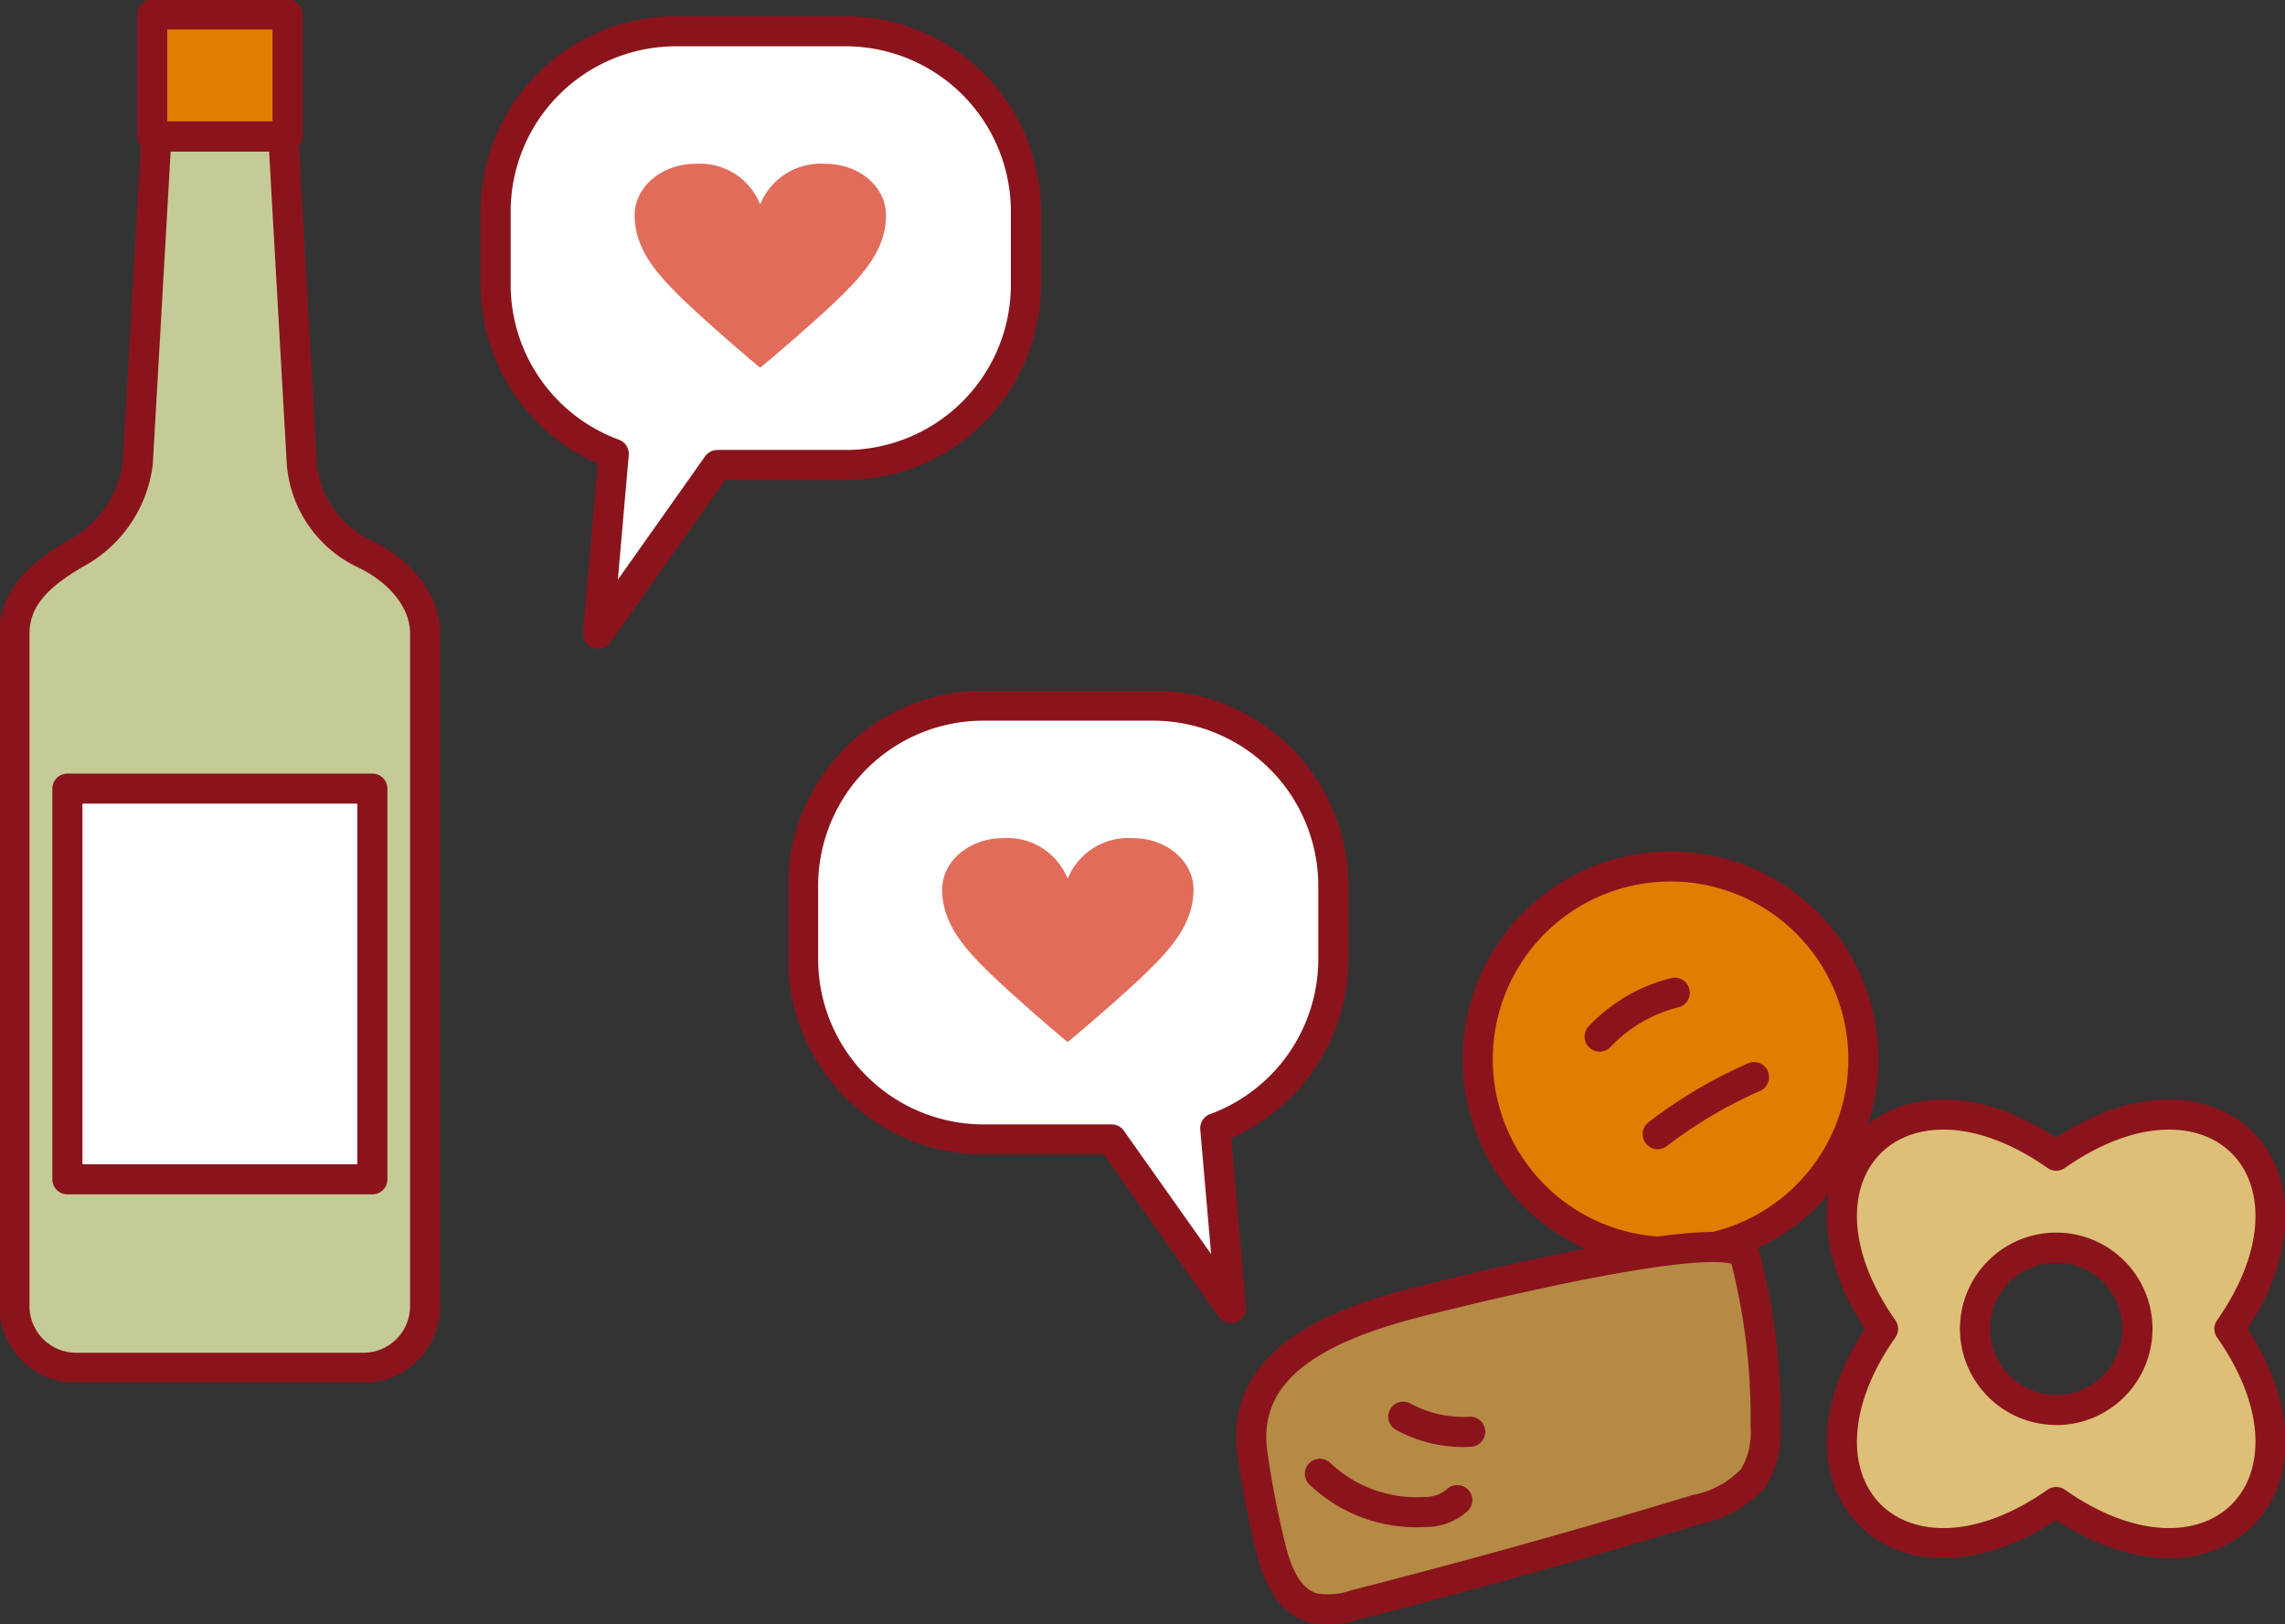
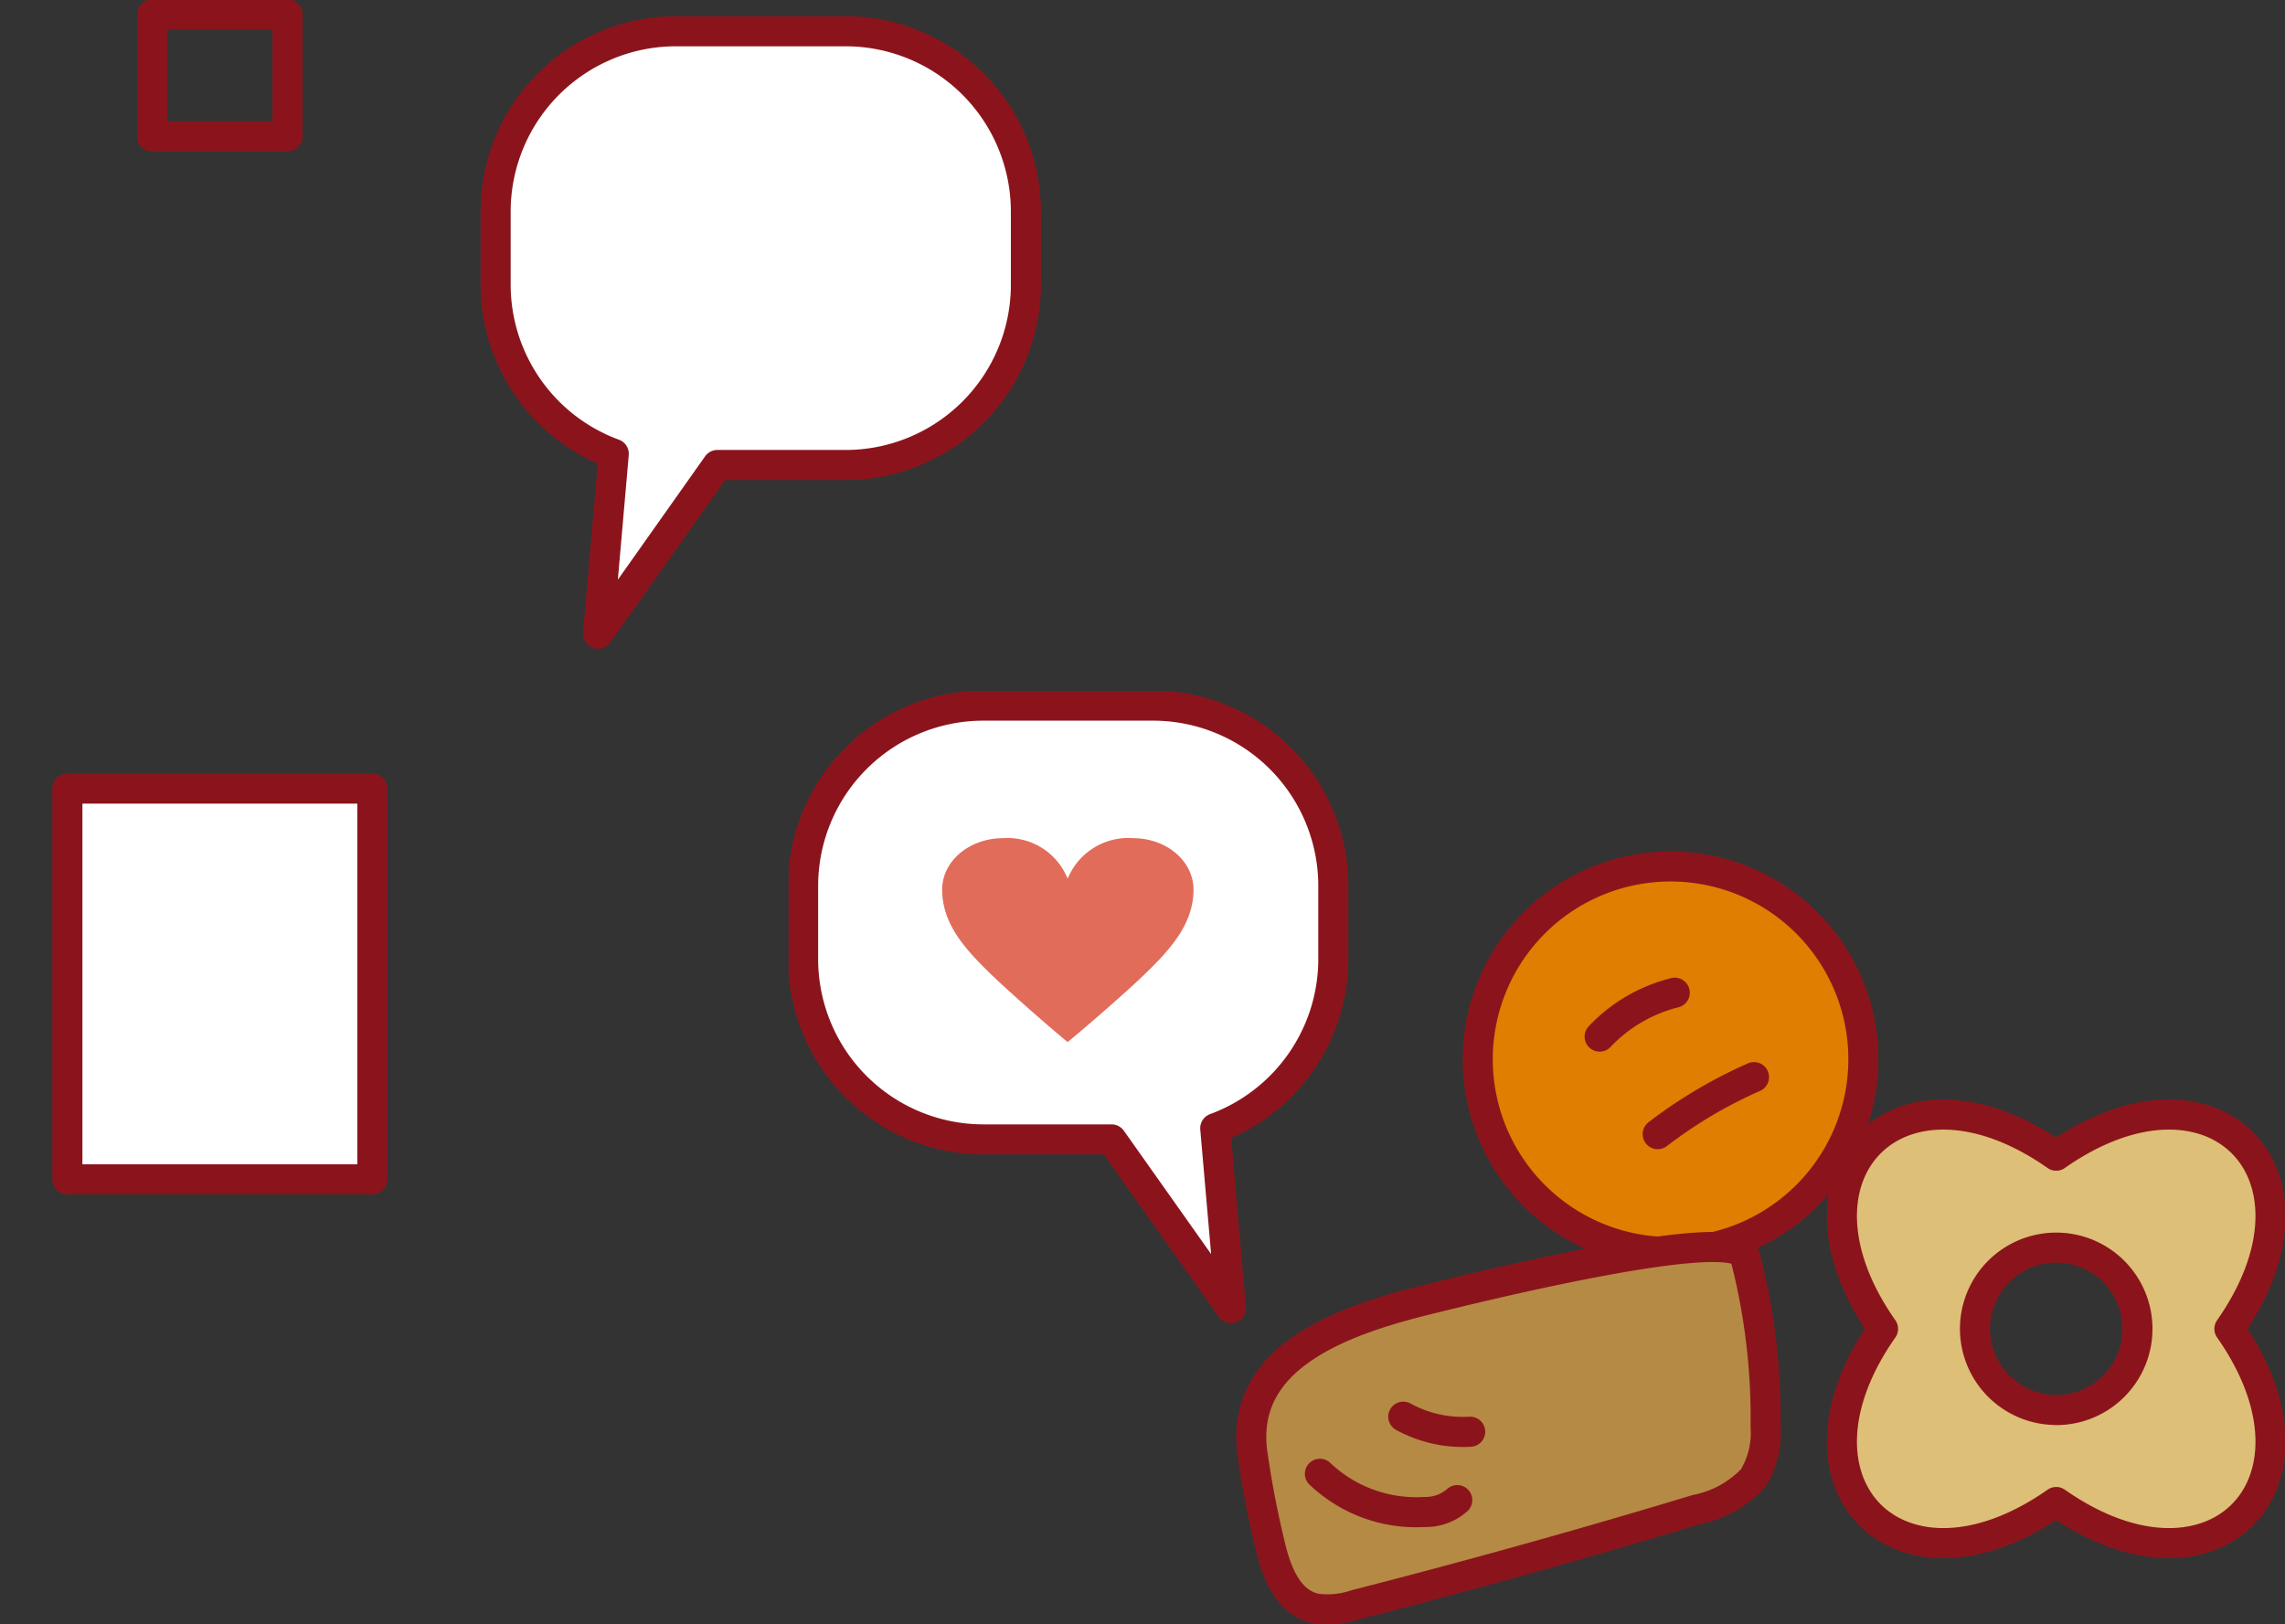
<svg xmlns="http://www.w3.org/2000/svg" width="151.911" height="107.985" viewBox="0 0 151.911 107.985">
  <rect x="0" y="0" width="151.911" height="107.985" fill="#333333" stroke="none" />
  <defs>
    <clipPath id="a">
      <rect width="99.48" height="62.032" fill="none" />
    </clipPath>
    <clipPath id="b">
      <rect width="69.164" height="91.906" fill="none" />
    </clipPath>
  </defs>
  <g transform="translate(-282.116 -1478.25)">
    <g transform="translate(334.546 1524.204)">
      <g transform="translate(0 0)" clip-path="url(#a)">
        <path d="M47.614,24.934A12.819,12.819,0,1,1,60.433,37.753,12.819,12.819,0,0,1,47.614,24.934" transform="translate(-1.801 -0.459)" fill="#df7e00" />
        <path d="M47.614,24.934A12.819,12.819,0,1,1,60.433,37.753,12.819,12.819,0,0,1,47.614,24.934Z" transform="translate(-1.801 -0.459)" fill="none" stroke="#8b141c" stroke-linecap="round" stroke-linejoin="round" stroke-width="2" />
        <path d="M75.51,43.507C68.237,33.132,76.649,24.72,87.024,31.993,97.4,24.72,105.81,33.132,98.538,43.507,105.81,53.882,97.4,62.293,87.024,55.021,76.649,62.293,68.237,53.882,75.51,43.507m11.514,5.4a5.4,5.4,0,1,0-5.4-5.4,5.4,5.4,0,0,0,5.4,5.4" transform="translate(-2.753 -1.107)" fill="#ddbf77" />
        <path d="M75.51,43.507C68.237,33.132,76.649,24.72,87.024,31.993,97.4,24.72,105.81,33.132,98.538,43.507,105.81,53.882,97.4,62.293,87.024,55.021,76.649,62.293,68.237,53.882,75.51,43.507Zm11.514,5.4a5.4,5.4,0,1,0-5.4-5.4A5.4,5.4,0,0,0,87.024,48.9Z" transform="translate(-2.753 -1.107)" fill="none" stroke="#8b141c" stroke-linecap="round" stroke-linejoin="round" stroke-width="2" />
        <path d="M61.03,20.84a10.312,10.312,0,0,0-4.993,2.917" transform="translate(-2.12 -0.789)" fill="none" stroke="#8b141c" stroke-linecap="round" stroke-linejoin="round" stroke-width="2" />
        <path d="M66.45,26.674a31,31,0,0,0-6.4,3.791" transform="translate(-2.272 -1.01)" fill="none" stroke="#8b141c" stroke-linecap="round" stroke-linejoin="round" stroke-width="2" />
        <path d="M32.048,52.165q.449,3.149,1.208,6.243c.413,1.682,1.161,3.61,2.941,4.032a5.723,5.723,0,0,0,2.7-.242q11.4-2.917,22.657-6.324A7.047,7.047,0,0,0,65.32,53.8a5.733,5.733,0,0,0,.84-3.426,42.59,42.59,0,0,0-1.366-11.333c-.589-2.262-18.642,2.26-20.97,2.83-5.641,1.379-12.705,3.783-11.776,10.3" transform="translate(-1.209 -1.454)" fill="#b58a45" />
        <path d="M32.048,52.165q.449,3.149,1.208,6.243c.413,1.682,1.161,3.61,2.941,4.032a5.723,5.723,0,0,0,2.7-.242q11.4-2.917,22.657-6.324A7.047,7.047,0,0,0,65.32,53.8a5.733,5.733,0,0,0,.84-3.426,42.59,42.59,0,0,0-1.366-11.333c-.589-2.262-18.642,2.26-20.97,2.83C38.183,43.248,31.118,45.652,32.048,52.165Z" transform="translate(-1.209 -1.454)" fill="none" stroke="#8b141c" stroke-linecap="round" stroke-linejoin="round" stroke-width="2" />
        <path d="M42.469,50.137a8.247,8.247,0,0,0,4.447,1" transform="translate(-1.607 -1.897)" fill="none" stroke="#8b141c" stroke-linecap="round" stroke-linejoin="round" stroke-width="2" />
        <path d="M36.709,54.083a9.293,9.293,0,0,0,6.955,2.54,3.178,3.178,0,0,0,2.176-.79" transform="translate(-1.389 -2.046)" fill="none" stroke="#8b141c" stroke-linecap="round" stroke-linejoin="round" stroke-width="2" />
        <path d="M24.3,1H12.956A11.991,11.991,0,0,0,1,12.956v4.931A11.991,11.991,0,0,0,12.956,29.843h8.552l7.934,11.216L28.4,29.1a11.991,11.991,0,0,0,7.85-11.209V12.956A11.991,11.991,0,0,0,24.3,1" transform="translate(-0.038 -0.038)" fill="#fff" />
        <path d="M24.3,1H12.956A11.991,11.991,0,0,0,1,12.956v4.931A11.991,11.991,0,0,0,12.956,29.843h8.552l7.934,11.216L28.4,29.1a11.991,11.991,0,0,0,7.85-11.209V12.956A11.991,11.991,0,0,0,24.3,1Z" transform="translate(-0.038 -0.038)" fill="none" stroke="#8b141c" stroke-linecap="round" stroke-linejoin="round" stroke-width="2" />
        <path d="M18.973,12.809A4.339,4.339,0,0,1,23.28,10.16c2.289,0,4.038,1.552,4.038,3.423,0,2.26-1.519,3.929-3.08,5.464-1.5,1.466-4.5,4.03-5.265,4.653H18.93c-.77-.623-3.745-3.187-5.244-4.653-1.56-1.535-3.079-3.2-3.079-5.464,0-1.9,1.81-3.423,4.058-3.423a4.3,4.3,0,0,1,4.264,2.649Z" transform="translate(-0.401 -0.385)" fill="#e16c5a" />
      </g>
    </g>
    <g transform="translate(282.116 1478.25)">
      <g transform="translate(0 0)" clip-path="url(#b)">
        <path d="M57.542,2.16H46.2A11.991,11.991,0,0,0,34.246,14.116v4.931A11.989,11.989,0,0,0,42.1,30.256L41.055,42.219,48.989,31h8.553A11.991,11.991,0,0,0,69.5,19.047V14.116A11.991,11.991,0,0,0,57.542,2.16" transform="translate(-1.296 -0.082)" fill="#fff" />
        <path d="M57.542,2.16H46.2A11.991,11.991,0,0,0,34.246,14.116v4.931A11.989,11.989,0,0,0,42.1,30.256L41.055,42.219,48.989,31h8.553A11.991,11.991,0,0,0,69.5,19.047V14.116A11.991,11.991,0,0,0,57.542,2.16Z" transform="translate(-1.296 -0.082)" fill="none" stroke="#8b141c" stroke-linecap="round" stroke-linejoin="round" stroke-width="2" />
-         <path d="M52.218,13.969a4.341,4.341,0,0,1,4.308-2.649c2.289,0,4.037,1.552,4.037,3.423,0,2.26-1.519,3.929-3.08,5.464-1.5,1.466-4.5,4.03-5.265,4.653h-.042c-.77-.623-3.746-3.187-5.244-4.653-1.561-1.535-3.08-3.2-3.08-5.464,0-1.9,1.811-3.423,4.058-3.423a4.3,4.3,0,0,1,4.265,2.649Z" transform="translate(-1.659 -0.428)" fill="#e16c5a" />
-         <path d="M10.438,9.427,9.2,31.134a7.94,7.94,0,0,1-4.1,6.012C2.478,38.656,1,40.222,1,42.488V87.2a4.1,4.1,0,0,0,4.1,4.1h19.1a4.1,4.1,0,0,0,4.1-4.1V42.488c0-2.266-1.754-4.239-4.1-5.342a7.294,7.294,0,0,1-4.1-6.012L18.873,9.427Z" transform="translate(-0.038 -0.357)" fill="#c5cb96" />
-         <path d="M10.438,9.427,9.2,31.134a7.94,7.94,0,0,1-4.1,6.012C2.478,38.656,1,40.222,1,42.488V87.2a4.1,4.1,0,0,0,4.1,4.1h19.1a4.1,4.1,0,0,0,4.1-4.1V42.488c0-2.266-1.754-4.239-4.1-5.342a7.294,7.294,0,0,1-4.1-6.012L18.873,9.427Z" transform="translate(-0.038 -0.357)" fill="none" stroke="#8b141c" stroke-linecap="round" stroke-linejoin="round" stroke-width="2" />
-         <rect width="9" height="8.108" transform="translate(10.118 0.962)" fill="#df7e00" />
        <rect width="9" height="8.108" transform="translate(10.118 0.962)" fill="none" stroke="#8b141c" stroke-linecap="round" stroke-linejoin="round" stroke-width="2" />
        <rect width="20.276" height="25.979" transform="translate(4.48 52.434)" fill="#fff" />
        <rect width="20.276" height="25.979" transform="translate(4.48 52.434)" fill="none" stroke="#8b141c" stroke-linecap="round" stroke-linejoin="round" stroke-width="2" />
      </g>
    </g>
  </g>
</svg>